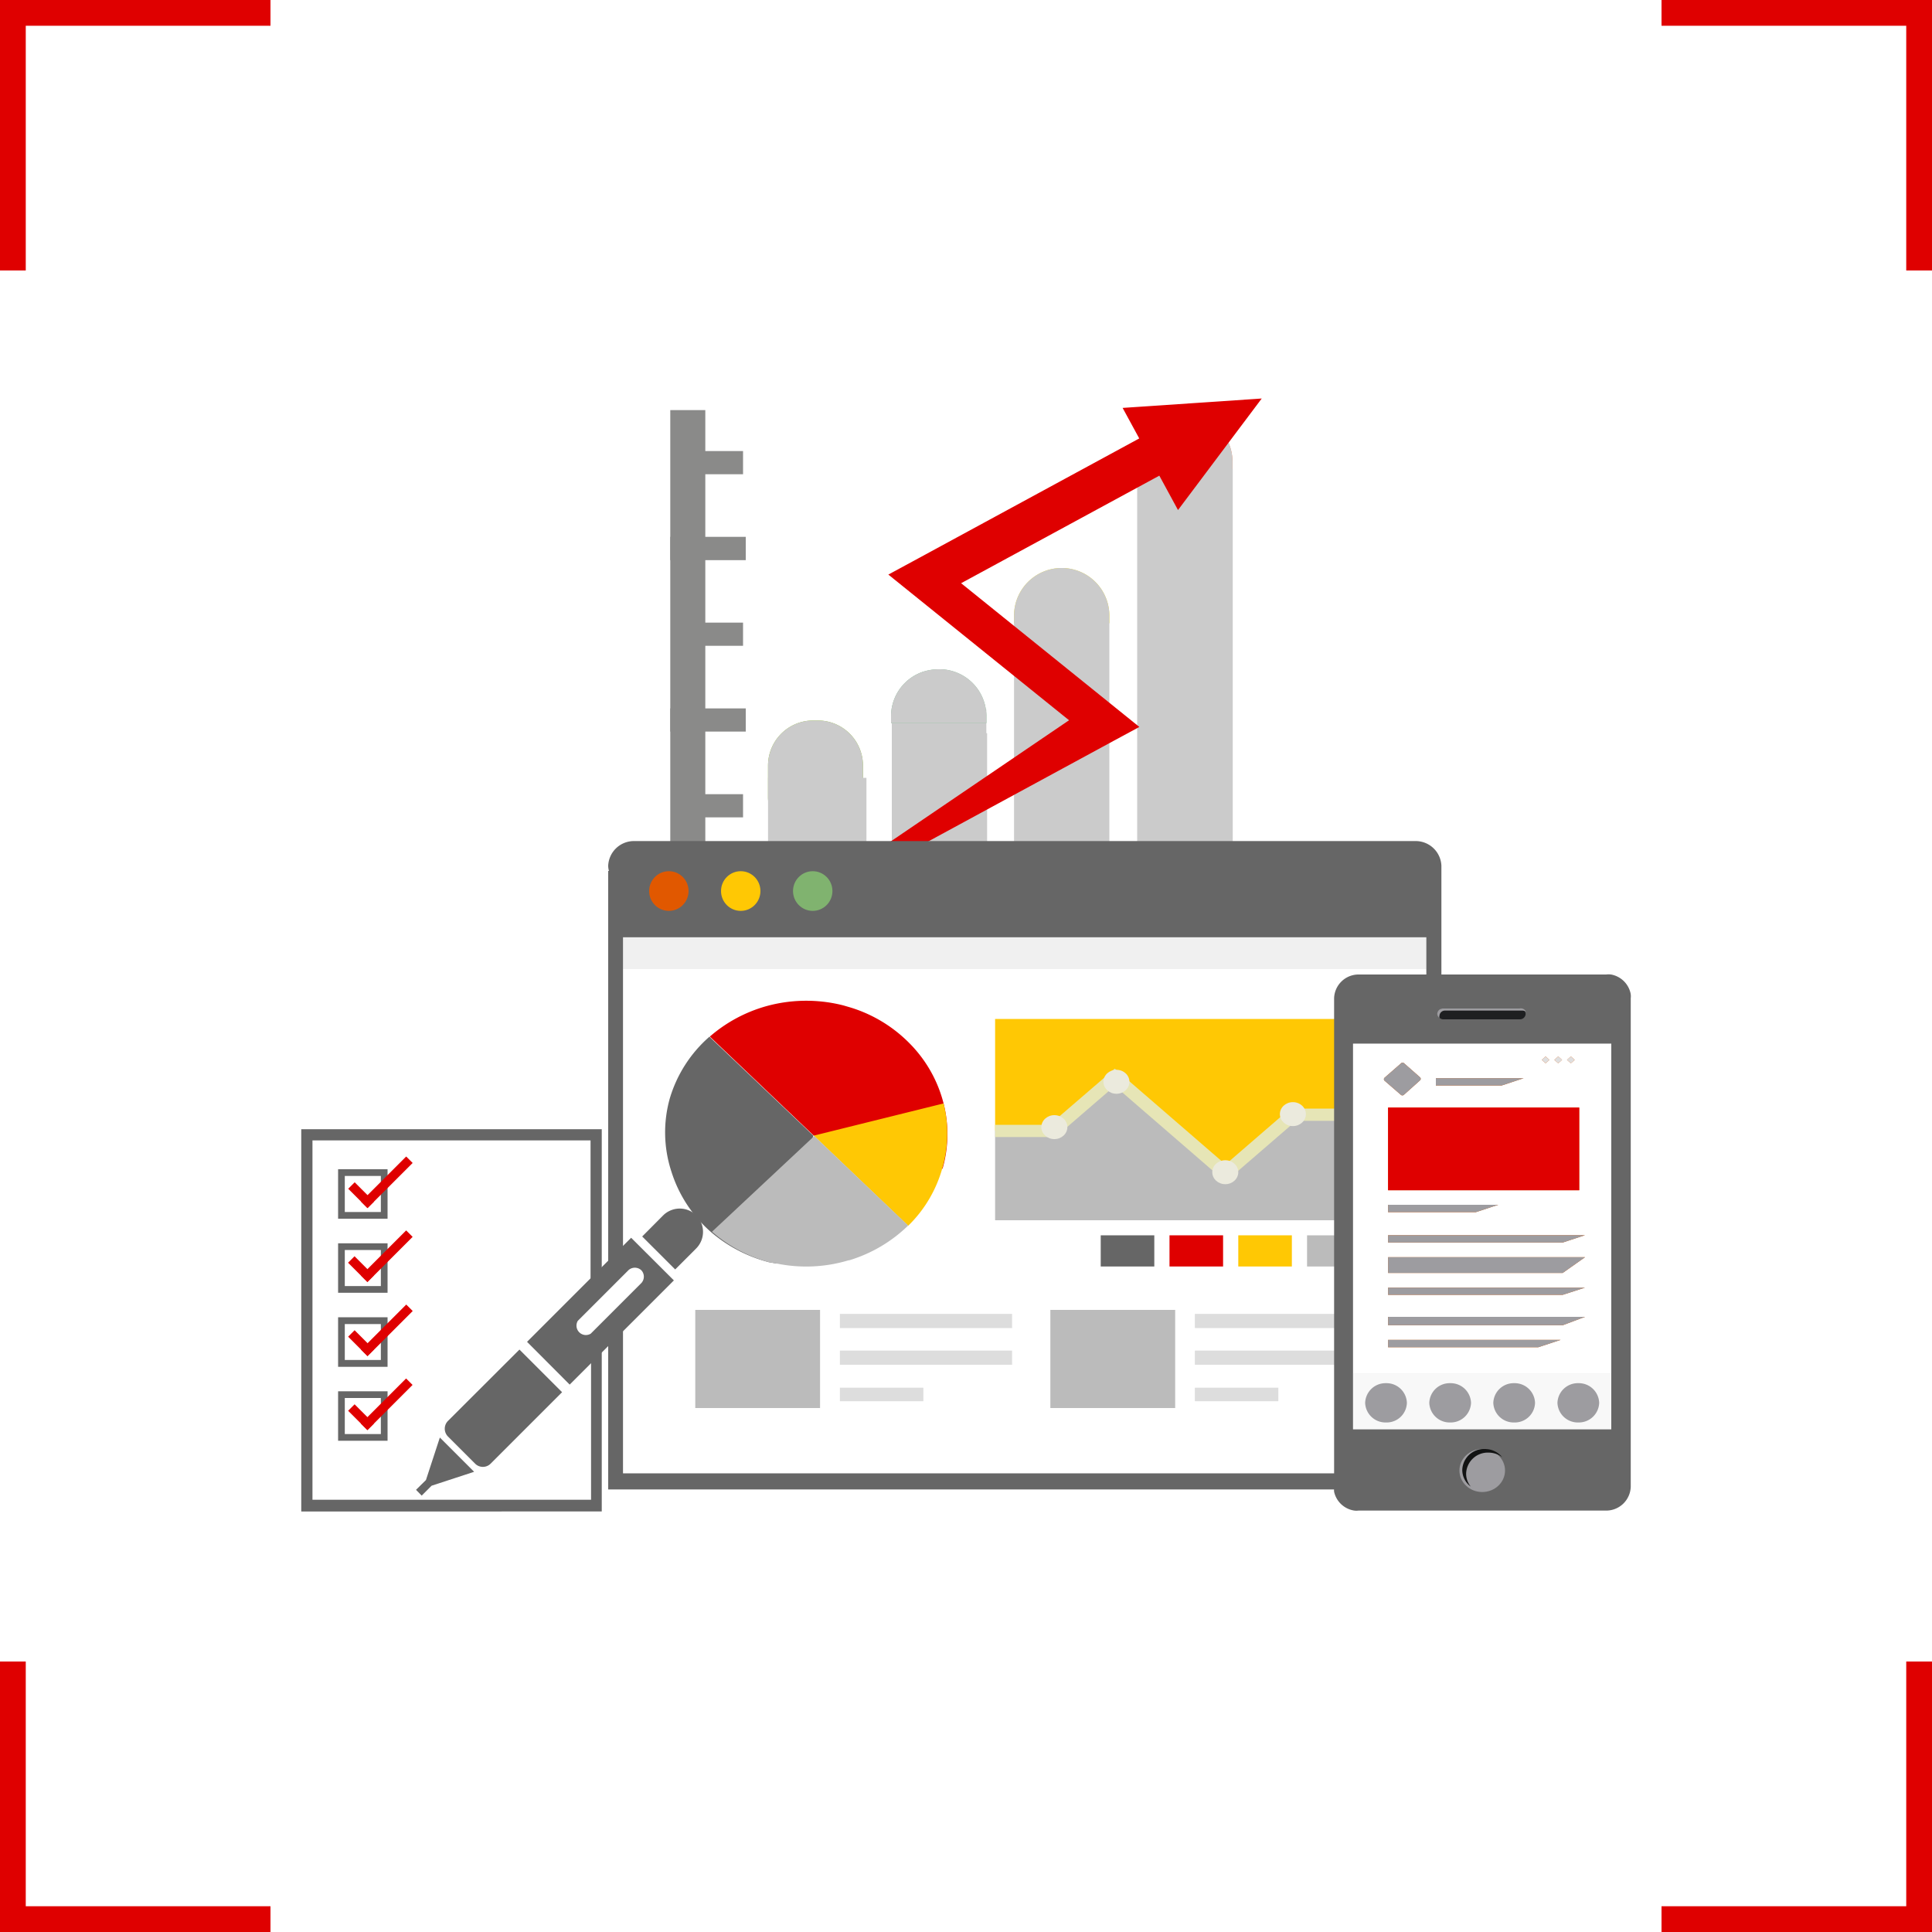
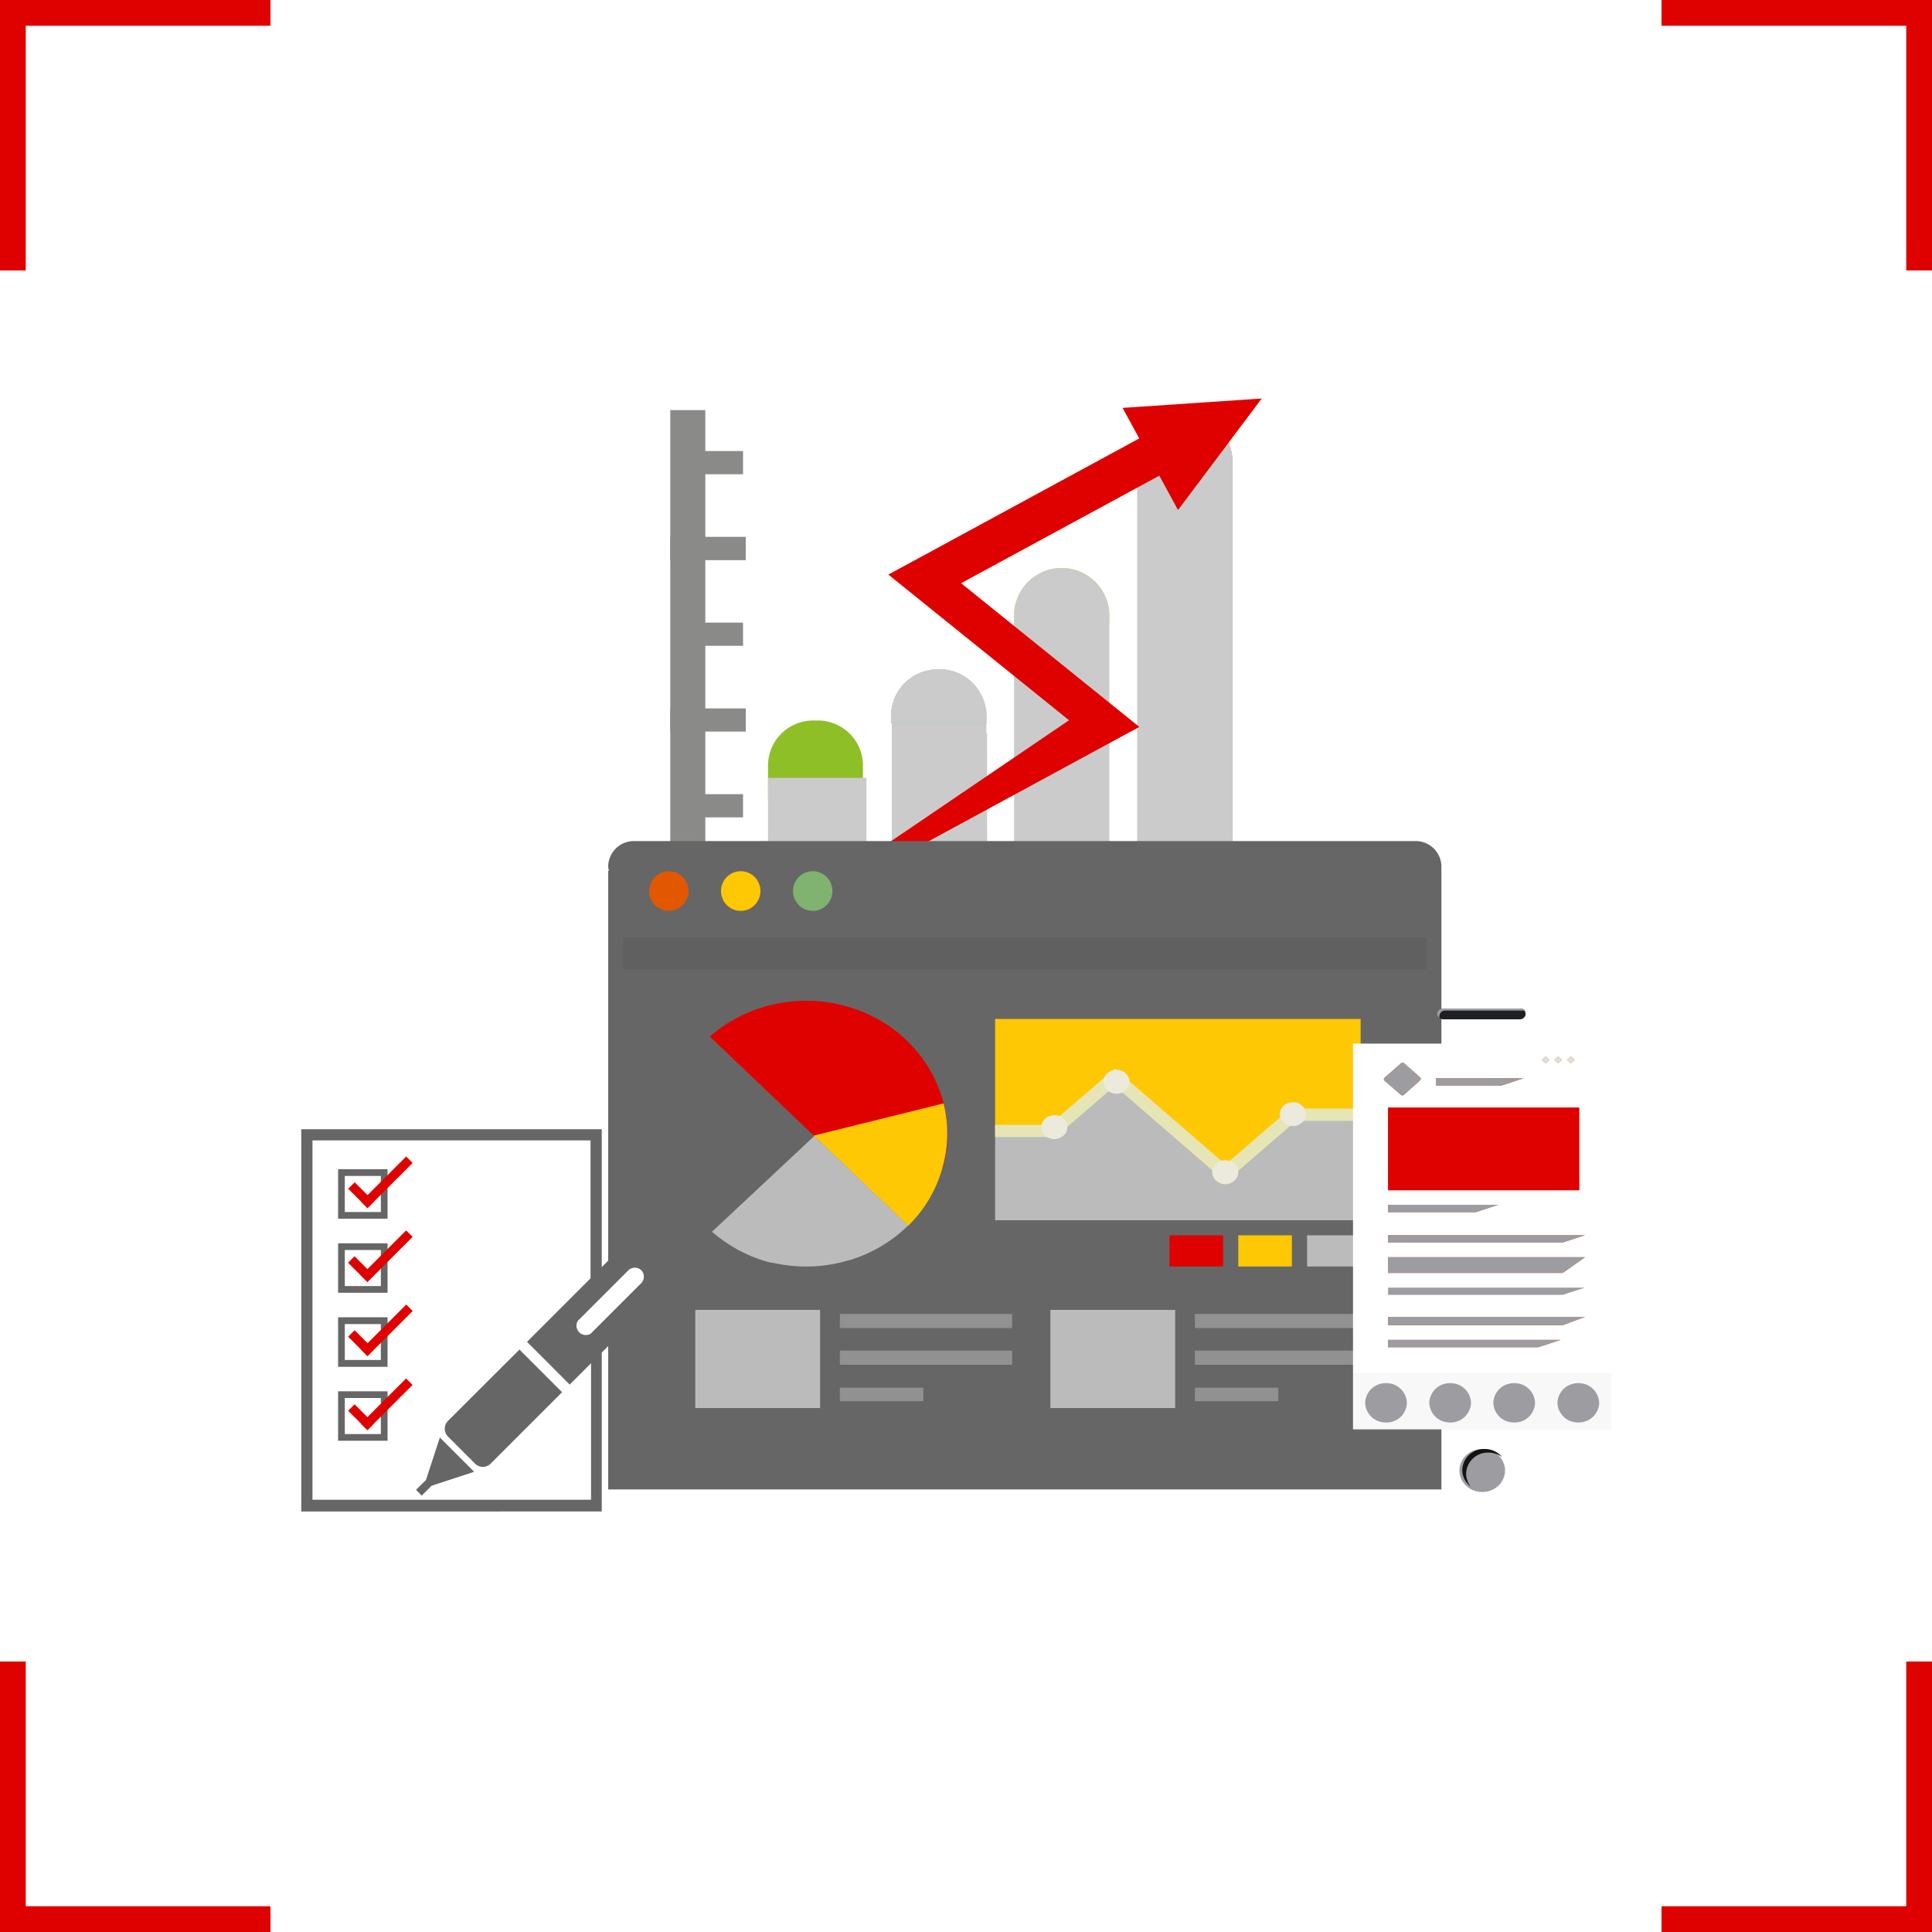
<svg xmlns="http://www.w3.org/2000/svg" viewBox="0 0 150 150">
  <defs>
    <style>.cls-1{fill:#fff;}.cls-2{fill:#df0000;}.cls-3{fill:#8a8a89;}.cls-4{fill:#80807e;}.cls-5{fill:#cbcbcb;}.cls-6{fill:#7bbd8e;}.cls-7{fill:#8ebf26;}.cls-8{fill:#eede29;}.cls-9{fill:#e77c54;}.cls-10{fill:#666;}.cls-11{fill:#0d0d0d;opacity:0.06;}.cls-11,.cls-22,.cls-23{isolation:isolate;}.cls-12{fill:#ffc804;}.cls-13{fill:#bbb;}.cls-14{fill:#e6e5b6;}.cls-15{fill:#ebeadd;}.cls-16{fill:#80b36f;}.cls-17{fill:#e15800;}.cls-18{opacity:0.5;}.cls-19{fill:#1e1f21;}.cls-20{fill:#9d9ca0;}.cls-21{fill:#121313;}.cls-22,.cls-23,.cls-24{fill:#dededf;}.cls-22{opacity:0.3;}.cls-23{opacity:0.2;}</style>
  </defs>
  <g id="レイヤー_2" data-name="レイヤー 2">
    <g id="レイヤー_1-2" data-name="レイヤー 1">
      <rect class="cls-1" width="150" height="150" />
      <polygon class="cls-2" points="150 21 148 21 148 2 129 2 129 0 150 0 150 21" />
      <polygon class="cls-2" points="0 21 2 21 2 2 21 2 21 0 0 0 0 21" />
      <polygon class="cls-2" points="150 129 148 129 148 148 129 148 129 150 150 150 150 129" />
      <polygon class="cls-2" points="0 129 2 129 2 148 21 148 21 150 0 150 0 129" />
      <path class="cls-1" d="M54.58,73.79h0l-.33.34Z" />
      <rect class="cls-3" x="52.04" y="31.84" width="2.72" height="41.08" />
      <rect class="cls-3" x="53.4" y="61.66" width="4.29" height="1.8" />
      <rect class="cls-3" x="52.04" y="55" width="5.86" height="1.8" />
      <rect class="cls-3" x="53.4" y="48.34" width="4.29" height="1.8" />
      <rect class="cls-3" x="52.04" y="41.68" width="5.86" height="1.81" />
      <rect class="cls-3" x="53.4" y="35.02" width="4.29" height="1.8" />
      <path class="cls-3" d="M54.66,72l-1,1L52.63,74l-.38.38a.89.89,0,0,1-.21-.57V72Z" />
-       <path class="cls-4" d="M52.24,74.38a.92.92,0,0,0,.68.32H98V72H54.66Z" />
+       <path class="cls-4" d="M52.24,74.38H98V72H54.66Z" />
      <path class="cls-5" d="M76.58,56.92V55.09H74.7l-3-2.94a3.64,3.64,0,0,0-2.46,2.94h0V68.28a1.31,1.31,0,0,0,1.33,1.29h4.74a1.31,1.31,0,0,0,1.33-1.29V56.93Z" />
      <path class="cls-6" d="M76.58,55.56v.58h-7.4v-.58a3.64,3.64,0,0,1,2.5-3.41,4,4,0,0,1,1.2-.19A3.65,3.65,0,0,1,76.58,55.56Z" />
      <path class="cls-7" d="M63.55,55.94h-.44a3.5,3.5,0,0,0-3.48,3.49v2.48a3.5,3.5,0,0,0,3.48,3.49h.44A3.5,3.5,0,0,0,67,61.91V59.43A3.5,3.5,0,0,0,63.55,55.94Z" />
      <path class="cls-8" d="M78.73,61.8h0v-14a3.7,3.7,0,0,1,7.4,0v.58h-7.4V61.8Z" />
      <path class="cls-5" d="M78.73,48.36V68.28a1.31,1.31,0,0,0,1.33,1.29h4.75a1.31,1.31,0,0,0,1.32-1.29V48.36Z" />
      <path class="cls-9" d="M95.69,49.85h0v-14a3.7,3.7,0,0,0-7.4,0v.58h7.4V49.85Z" />
      <path class="cls-5" d="M76.58,55.56v.58h-7.4v-.58a3.64,3.64,0,0,1,2.5-3.41,4,4,0,0,1,1.2-.19A3.65,3.65,0,0,1,76.58,55.56Z" />
-       <path class="cls-5" d="M63.55,55.94h-.44a3.5,3.5,0,0,0-3.48,3.49v2.48a3.5,3.5,0,0,0,3.48,3.49h.44A3.5,3.5,0,0,0,67,61.91V59.43A3.5,3.5,0,0,0,63.55,55.94Z" />
      <path class="cls-5" d="M78.73,61.8h0v-14a3.7,3.7,0,0,1,7.4,0v.58h-7.4V61.8Z" />
      <path class="cls-5" d="M95.69,49.85h0v-14a3.7,3.7,0,0,0-7.4,0v.58h7.4V49.85Z" />
      <path class="cls-5" d="M88.29,36.41V64.1a1.31,1.31,0,0,0,1.32,1.3h0a1.31,1.31,0,0,1-1.32-1.3v4.18a1.25,1.25,0,0,0,.34.86,1.3,1.3,0,0,0,1,.43h4.75a1.31,1.31,0,0,0,1.33-1.29V36.41Z" />
      <path class="cls-5" d="M61.76,60.39H59.63v7.93A1.32,1.32,0,0,0,61,69.57h4.9a1.32,1.32,0,0,0,1.37-1.25V60.39Z" />
      <polygon class="cls-2" points="91.46 39.6 97.96 30.94 87.16 31.67 88.45 34.04 71.28 43.36 71.28 43.36 68.97 44.61 83 55.92 57.6 73.18 86.44 57.53 86.44 57.53 88.46 56.44 74.62 45.28 90.01 36.93 91.46 39.6" />
      <path class="cls-10" d="M111.91,67.21v48.43H47.22V73.06h0V67.62h.06a1.4,1.4,0,0,1-.06-.41,2,2,0,0,1,2-1.91h60.67A2,2,0,0,1,111.91,67.21Z" />
-       <rect class="cls-1" x="48.37" y="72.77" width="62.37" height="41.62" />
      <rect class="cls-11" x="48.37" y="72.77" width="62.37" height="2.47" />
      <polygon class="cls-12" points="105.64 79.11 105.64 86.5 100.38 86.5 95.14 91.04 86.56 83.6 81.75 87.77 77.26 87.77 77.26 79.11 105.64 79.11" />
      <polygon class="cls-13" points="105.64 86.5 105.64 94.74 77.26 94.74 77.26 87.77 81.75 87.77 86.56 83.6 95.14 91.04 100.38 86.5 105.64 86.5" />
      <polygon class="cls-14" points="105.64 86.07 105.64 87.02 100.63 87.02 95.15 91.75 86.55 84.31 81.95 88.28 77.26 88.28 77.26 87.33 81.49 87.33 86.55 82.97 95.15 90.41 100.17 86.07 105.64 86.07" />
      <ellipse class="cls-15" cx="86.68" cy="83.99" rx="1.01" ry="0.93" />
      <ellipse class="cls-15" cx="100.38" cy="86.5" rx="1.01" ry="0.93" />
      <ellipse class="cls-15" cx="95.13" cy="91.01" rx="1.01" ry="0.93" />
      <ellipse class="cls-15" cx="81.86" cy="87.51" rx="1.01" ry="0.93" />
      <ellipse class="cls-16" cx="63.1" cy="69.18" rx="1.53" ry="1.54" />
      <ellipse class="cls-12" cx="57.51" cy="69.18" rx="1.53" ry="1.54" />
      <ellipse class="cls-17" cx="51.93" cy="69.18" rx="1.53" ry="1.54" />
      <rect class="cls-13" x="53.98" y="101.7" width="9.69" height="7.62" />
      <g class="cls-18">
        <rect class="cls-13" x="65.21" y="107.74" width="6.48" height="1.05" />
        <rect class="cls-13" x="65.21" y="102.01" width="13.37" height="1.1" />
        <rect class="cls-13" x="65.21" y="104.86" width="13.37" height="1.1" />
      </g>
      <rect class="cls-13" x="81.55" y="101.7" width="9.69" height="7.62" />
      <g class="cls-18">
        <rect class="cls-13" x="92.77" y="107.74" width="6.48" height="1.05" />
        <rect class="cls-13" x="92.77" y="102.01" width="13.37" height="1.1" />
        <rect class="cls-13" x="92.77" y="104.86" width="13.37" height="1.1" />
      </g>
      <path class="cls-2" d="M73.26,85.67a10.18,10.18,0,0,0-2.53-4.55,10.92,10.92,0,0,0-4.67-2.89l-.58-.17a11.67,11.67,0,0,0-5.15-.14,11.34,11.34,0,0,0-5.22,2.56l8.07,7.69,10,2.57A9.72,9.72,0,0,0,73.26,85.67Z" />
      <path class="cls-12" d="M73.15,90.74a9.72,9.72,0,0,0,.11-5.07l-10.08,2.5,7.33,7A10,10,0,0,0,73.15,90.74Z" />
      <path class="cls-10" d="M59.71,98a11.2,11.2,0,0,1-4.48-2.32l0,0a10.33,10.33,0,0,1-3.1-4.71A9.76,9.76,0,0,1,52,85.29a10.21,10.21,0,0,1,3.08-4.8l8.07,7.68L60.3,98.1Z" />
      <path class="cls-13" d="M60.3,98.1a11.4,11.4,0,0,0,5.58-.25h.05a11.19,11.19,0,0,0,4.58-2.7L63.22,88.2v0h0v0l-7.94,7.43A11.2,11.2,0,0,0,59.71,98Z" />
      <rect class="cls-13" x="101.48" y="95.91" width="4.16" height="2.42" />
      <rect class="cls-12" x="96.14" y="95.91" width="4.16" height="2.42" />
      <rect class="cls-2" x="90.8" y="95.91" width="4.16" height="2.42" />
      <rect class="cls-10" x="85.46" y="95.91" width="4.16" height="2.42" />
-       <path class="cls-10" d="M126.61,77.5v37.94a1.91,1.91,0,0,1-2,1.84H105.49a1.34,1.34,0,0,1-.35,0,1.89,1.89,0,0,1-1.56-1.46,2,2,0,0,1,0-.34V77.5a1.9,1.9,0,0,1,1.94-1.84h19.17a1.61,1.61,0,0,1,.39,0,1.9,1.9,0,0,1,1.51,1.43h0A1.18,1.18,0,0,1,126.61,77.5Z" />
      <path class="cls-19" d="M118,79.14h-5.93a.43.43,0,0,1-.44-.42h0a.43.43,0,0,1,.44-.42H118a.44.44,0,0,1,.45.42h0A.44.44,0,0,1,118,79.14Z" />
      <path class="cls-20" d="M118.47,78.55a.48.48,0,0,0-.27-.09h-6a.43.43,0,0,0-.44.41v0a.29.29,0,0,0,0,.16.4.4,0,0,1-.17-.32v0a.43.43,0,0,1,.44-.41h5.95A.42.42,0,0,1,118.47,78.55Z" />
      <ellipse class="cls-20" cx="115.08" cy="114.17" rx="1.77" ry="1.67" />
      <path class="cls-21" d="M116.63,113.13a1.8,1.8,0,0,0-1.07-.35,1.68,1.68,0,0,0-1.73,1.64,1.57,1.57,0,0,0,.36,1,1.62,1.62,0,0,1-.66-1.29,1.68,1.68,0,0,1,1.73-1.63A1.75,1.75,0,0,1,116.63,113.13Z" />
      <polygon class="cls-22" points="105.05 81.03 105.05 106.63 105.05 106.67 105.05 110.97 125.1 110.97 125.1 106.67 125.1 106.63 125.1 81.03 105.05 81.03" />
      <rect class="cls-1" x="105.05" y="81.03" width="20.05" height="29.94" />
      <rect class="cls-23" x="105.05" y="106.67" width="20.05" height="4.3" />
      <rect class="cls-23" x="105.05" y="106.63" width="20.05" height="0.04" />
      <rect class="cls-23" x="105.05" y="106.63" width="20.05" height="0.04" />
      <path class="cls-20" d="M107.61,110.44h0a1.58,1.58,0,0,1-1.62-1.52h0a1.58,1.58,0,0,1,1.62-1.53h0a1.58,1.58,0,0,1,1.62,1.53h0A1.57,1.57,0,0,1,107.61,110.44Z" />
      <path class="cls-20" d="M112.59,110.44h0a1.58,1.58,0,0,1-1.62-1.52h0a1.58,1.58,0,0,1,1.62-1.53h0a1.58,1.58,0,0,1,1.62,1.53h0A1.58,1.58,0,0,1,112.59,110.44Z" />
      <path class="cls-20" d="M117.56,110.44h0a1.58,1.58,0,0,1-1.62-1.52h0a1.58,1.58,0,0,1,1.62-1.53h0a1.58,1.58,0,0,1,1.62,1.53h0A1.57,1.57,0,0,1,117.56,110.44Z" />
      <path class="cls-20" d="M122.54,110.44h0a1.58,1.58,0,0,1-1.62-1.52h0a1.58,1.58,0,0,1,1.62-1.53h0a1.58,1.58,0,0,1,1.62,1.53h0A1.58,1.58,0,0,1,122.54,110.44Z" />
      <rect class="cls-17" x="107.77" y="85.99" width="14.84" height="6.42" />
      <polygon class="cls-17" points="114.59 94.11 107.77 94.11 107.77 93.54 116.32 93.54 114.59 94.11" />
      <polygon class="cls-17" points="116.58 84.28 111.48 84.28 111.48 83.71 118.3 83.71 116.58 84.28" />
      <polygon class="cls-17" points="121.33 96.47 107.77 96.47 107.77 95.9 123.06 95.9 121.33 96.47" />
      <polygon class="cls-17" points="121.33 98.83 107.77 98.83 107.77 97.61 123.06 97.61 121.33 98.83" />
-       <polygon class="cls-17" points="121.33 100.53 107.77 100.53 107.77 99.97 123.06 99.97 121.33 100.53" />
      <polygon class="cls-17" points="121.33 102.89 107.77 102.89 107.77 102.24 123.06 102.24 121.33 102.89" />
      <polygon class="cls-17" points="119.43 104.6 107.77 104.6 107.77 104.03 121.16 104.03 119.43 104.6" />
      <path class="cls-17" d="M109,82.54l1.25,1.1a.16.16,0,0,1,0,.24L109,85a.18.18,0,0,1-.24,0l-1.26-1.09a.16.16,0,0,1,0-.24l1.26-1.1A.18.18,0,0,1,109,82.54Z" />
      <polygon class="cls-17" points="120.98 82.02 121.28 82.29 120.98 82.55 120.68 82.29 120.98 82.02" />
      <polygon class="cls-17" points="121.96 82.02 122.26 82.29 121.96 82.55 121.66 82.29 121.96 82.02" />
      <polygon class="cls-17" points="120 82.02 120.3 82.29 120 82.55 119.7 82.29 120 82.02" />
      <rect class="cls-2" x="107.77" y="85.99" width="14.84" height="6.42" />
      <polygon class="cls-20" points="114.59 94.11 107.77 94.11 107.77 93.54 116.32 93.54 114.59 94.11" />
      <polygon class="cls-20" points="116.58 84.28 111.48 84.28 111.48 83.71 118.3 83.71 116.58 84.28" />
      <polygon class="cls-20" points="121.33 96.47 107.77 96.47 107.77 95.9 123.06 95.9 121.33 96.47" />
      <polygon class="cls-20" points="121.33 98.83 107.77 98.83 107.77 97.61 123.06 97.61 121.33 98.83" />
      <polygon class="cls-20" points="121.33 100.53 107.77 100.53 107.77 99.97 123.06 99.97 121.33 100.53" />
      <polygon class="cls-20" points="121.33 102.89 107.77 102.89 107.77 102.24 123.06 102.24 121.33 102.89" />
      <polygon class="cls-20" points="119.43 104.6 107.77 104.6 107.77 104.03 121.16 104.03 119.43 104.6" />
      <path class="cls-20" d="M109,82.54l1.25,1.1a.16.16,0,0,1,0,.24L109,85a.18.18,0,0,1-.24,0l-1.26-1.09a.16.16,0,0,1,0-.24l1.26-1.1A.18.18,0,0,1,109,82.54Z" />
      <polygon class="cls-24" points="120.98 82.02 121.28 82.29 120.98 82.55 120.68 82.29 120.98 82.02" />
      <polygon class="cls-24" points="121.96 82.02 122.26 82.29 121.96 82.55 121.66 82.29 121.96 82.02" />
      <polygon class="cls-24" points="120 82.02 120.3 82.29 120 82.55 119.7 82.29 120 82.02" />
      <rect class="cls-1" x="23.39" y="88" width="23" height="29" />
      <path class="cls-10" d="M46.41,103.49a2.71,2.71,0,0,1-.52.79s0,0,0,0v12.16H24.26V88.54H45.85V101a2.22,2.22,0,0,0,.6-.5.38.38,0,0,1,.27-.14V87.67H23.39v29.68H46.72V103.17C46.62,103.28,46.52,103.39,46.41,103.49Z" />
      <polygon class="cls-1" points="48.58 97.36 43.49 103.02 45.44 104.28 50.98 98.56 48.58 97.36" />
      <path class="cls-10" d="M54.06,94.36a1.83,1.83,0,0,0-2.57,0L49.86,96l2.56,2.56,1.63-1.63A1.83,1.83,0,0,0,54.06,94.36Z" />
      <path class="cls-10" d="M54.05,94.34v0h0Z" />
      <path class="cls-10" d="M34.78,110.32a.86.86,0,0,0,0,1.21l2.11,2.11a.85.85,0,0,0,1.2,0l5.55-5.55-3.31-3.31Z" />
      <polygon class="cls-10" points="33.07 114.91 32.3 115.67 32.74 116.12 33.51 115.35 36.81 114.27 34.15 111.61 33.07 114.91" />
      <path class="cls-10" d="M40.92,104.18l3.31,3.32,8.09-8.09L49,96.1Zm8.87-5.56a.73.73,0,0,1,0,1l-3.93,3.93a.73.73,0,0,1-1-1l3.94-3.94A.74.74,0,0,1,49.79,98.62Z" />
      <path class="cls-10" d="M29.57,97.05v2.8h-2.8v-2.8h2.8m.52-.52H26.25v3.84h3.84V96.53Z" />
      <rect class="cls-2" x="27.55" y="97.18" width="4.96" height="0.71" transform="translate(-60.17 49.8) rotate(-45)" />
      <rect class="cls-2" x="26.97" y="98.18" width="2.12" height="0.71" transform="translate(-21.83 188.03) rotate(-135)" />
      <path class="cls-10" d="M29.57,102.8v2.79h-2.8V102.8h2.8m.52-.53H26.25v3.85h3.84v-3.85Z" />
      <rect class="cls-2" x="27.55" y="102.93" width="4.96" height="0.71" transform="translate(-64.23 51.49) rotate(-45)" />
      <rect class="cls-2" x="26.97" y="103.93" width="2.12" height="0.71" transform="translate(-25.89 197.84) rotate(-135)" />
      <path class="cls-10" d="M29.57,108.54v2.8h-2.8v-2.8h2.8m.52-.52H26.25v3.84h3.84V108Z" />
      <rect class="cls-2" x="27.55" y="108.67" width="4.96" height="0.71" transform="translate(-68.3 53.17) rotate(-45)" />
      <rect class="cls-2" x="26.97" y="109.67" width="2.12" height="0.71" transform="translate(-29.95 207.65) rotate(-135)" />
      <path class="cls-10" d="M29.57,91.3v2.8h-2.8V91.3h2.8m.52-.52H26.25v3.84h3.84V90.78Z" />
      <rect class="cls-2" x="27.55" y="91.44" width="4.96" height="0.71" transform="translate(-56.11 48.12) rotate(-45)" />
      <rect class="cls-2" x="26.97" y="92.44" width="2.12" height="0.71" transform="translate(-17.76 178.23) rotate(-135)" />
    </g>
  </g>
</svg>